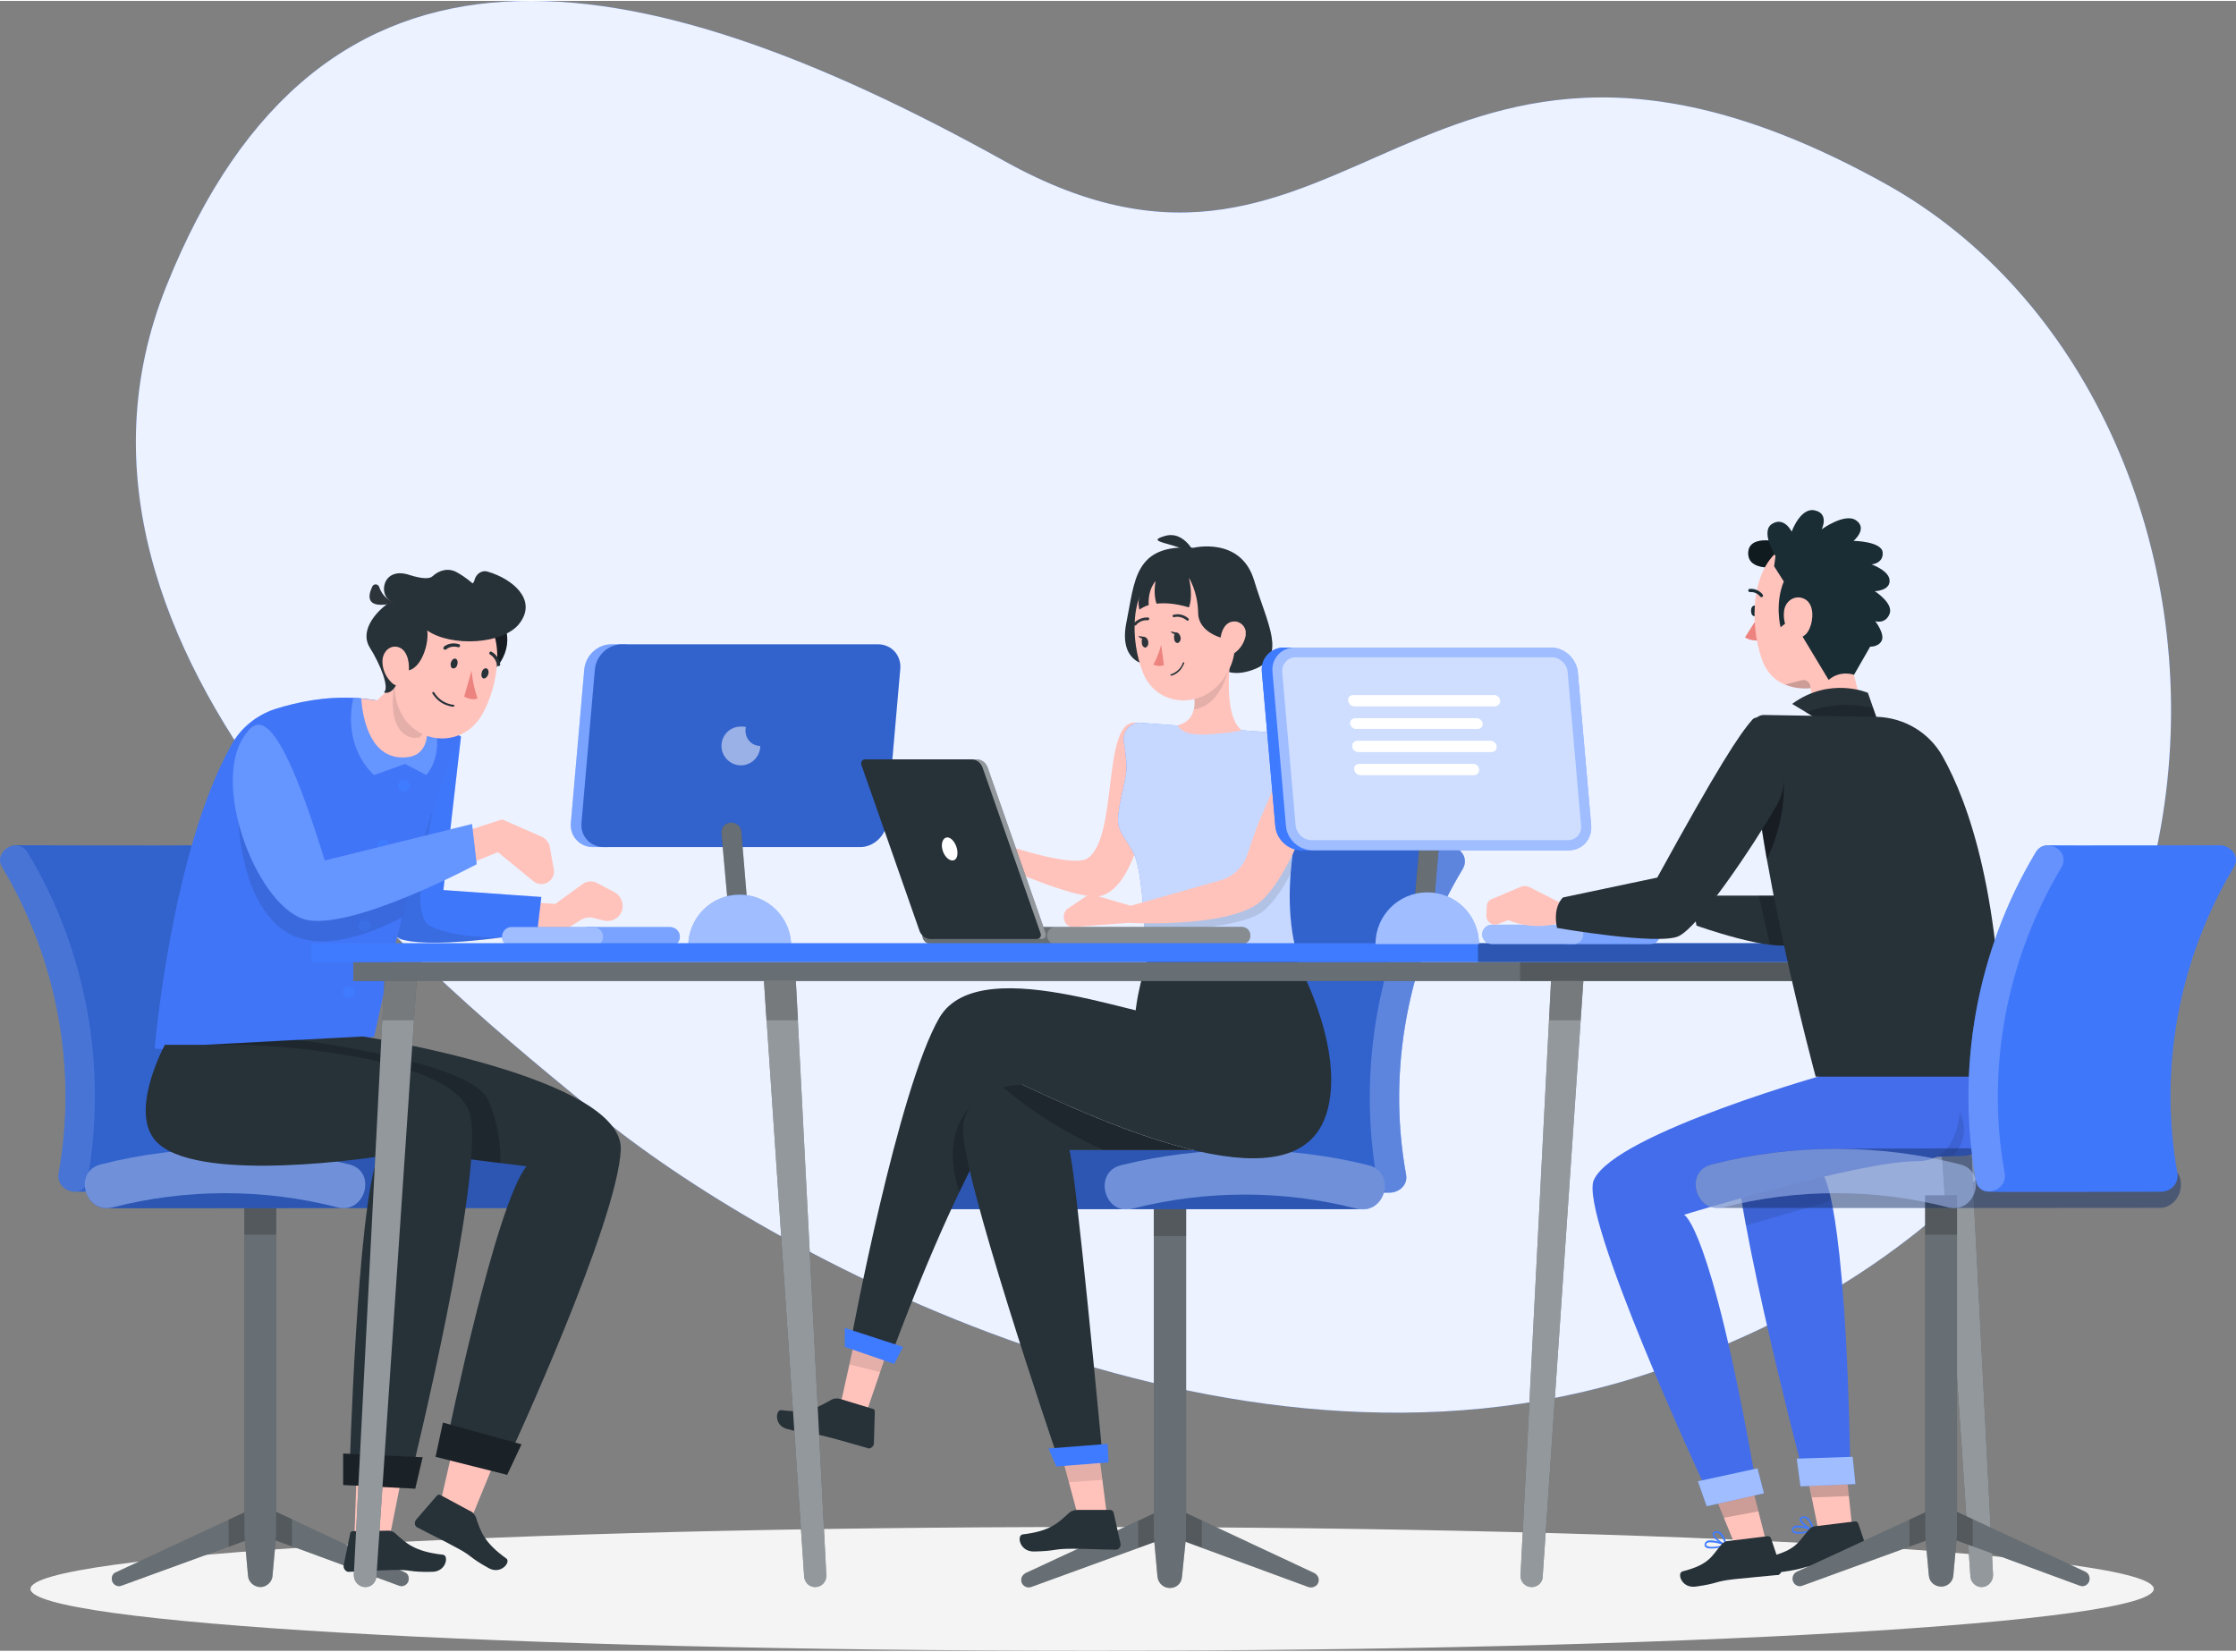
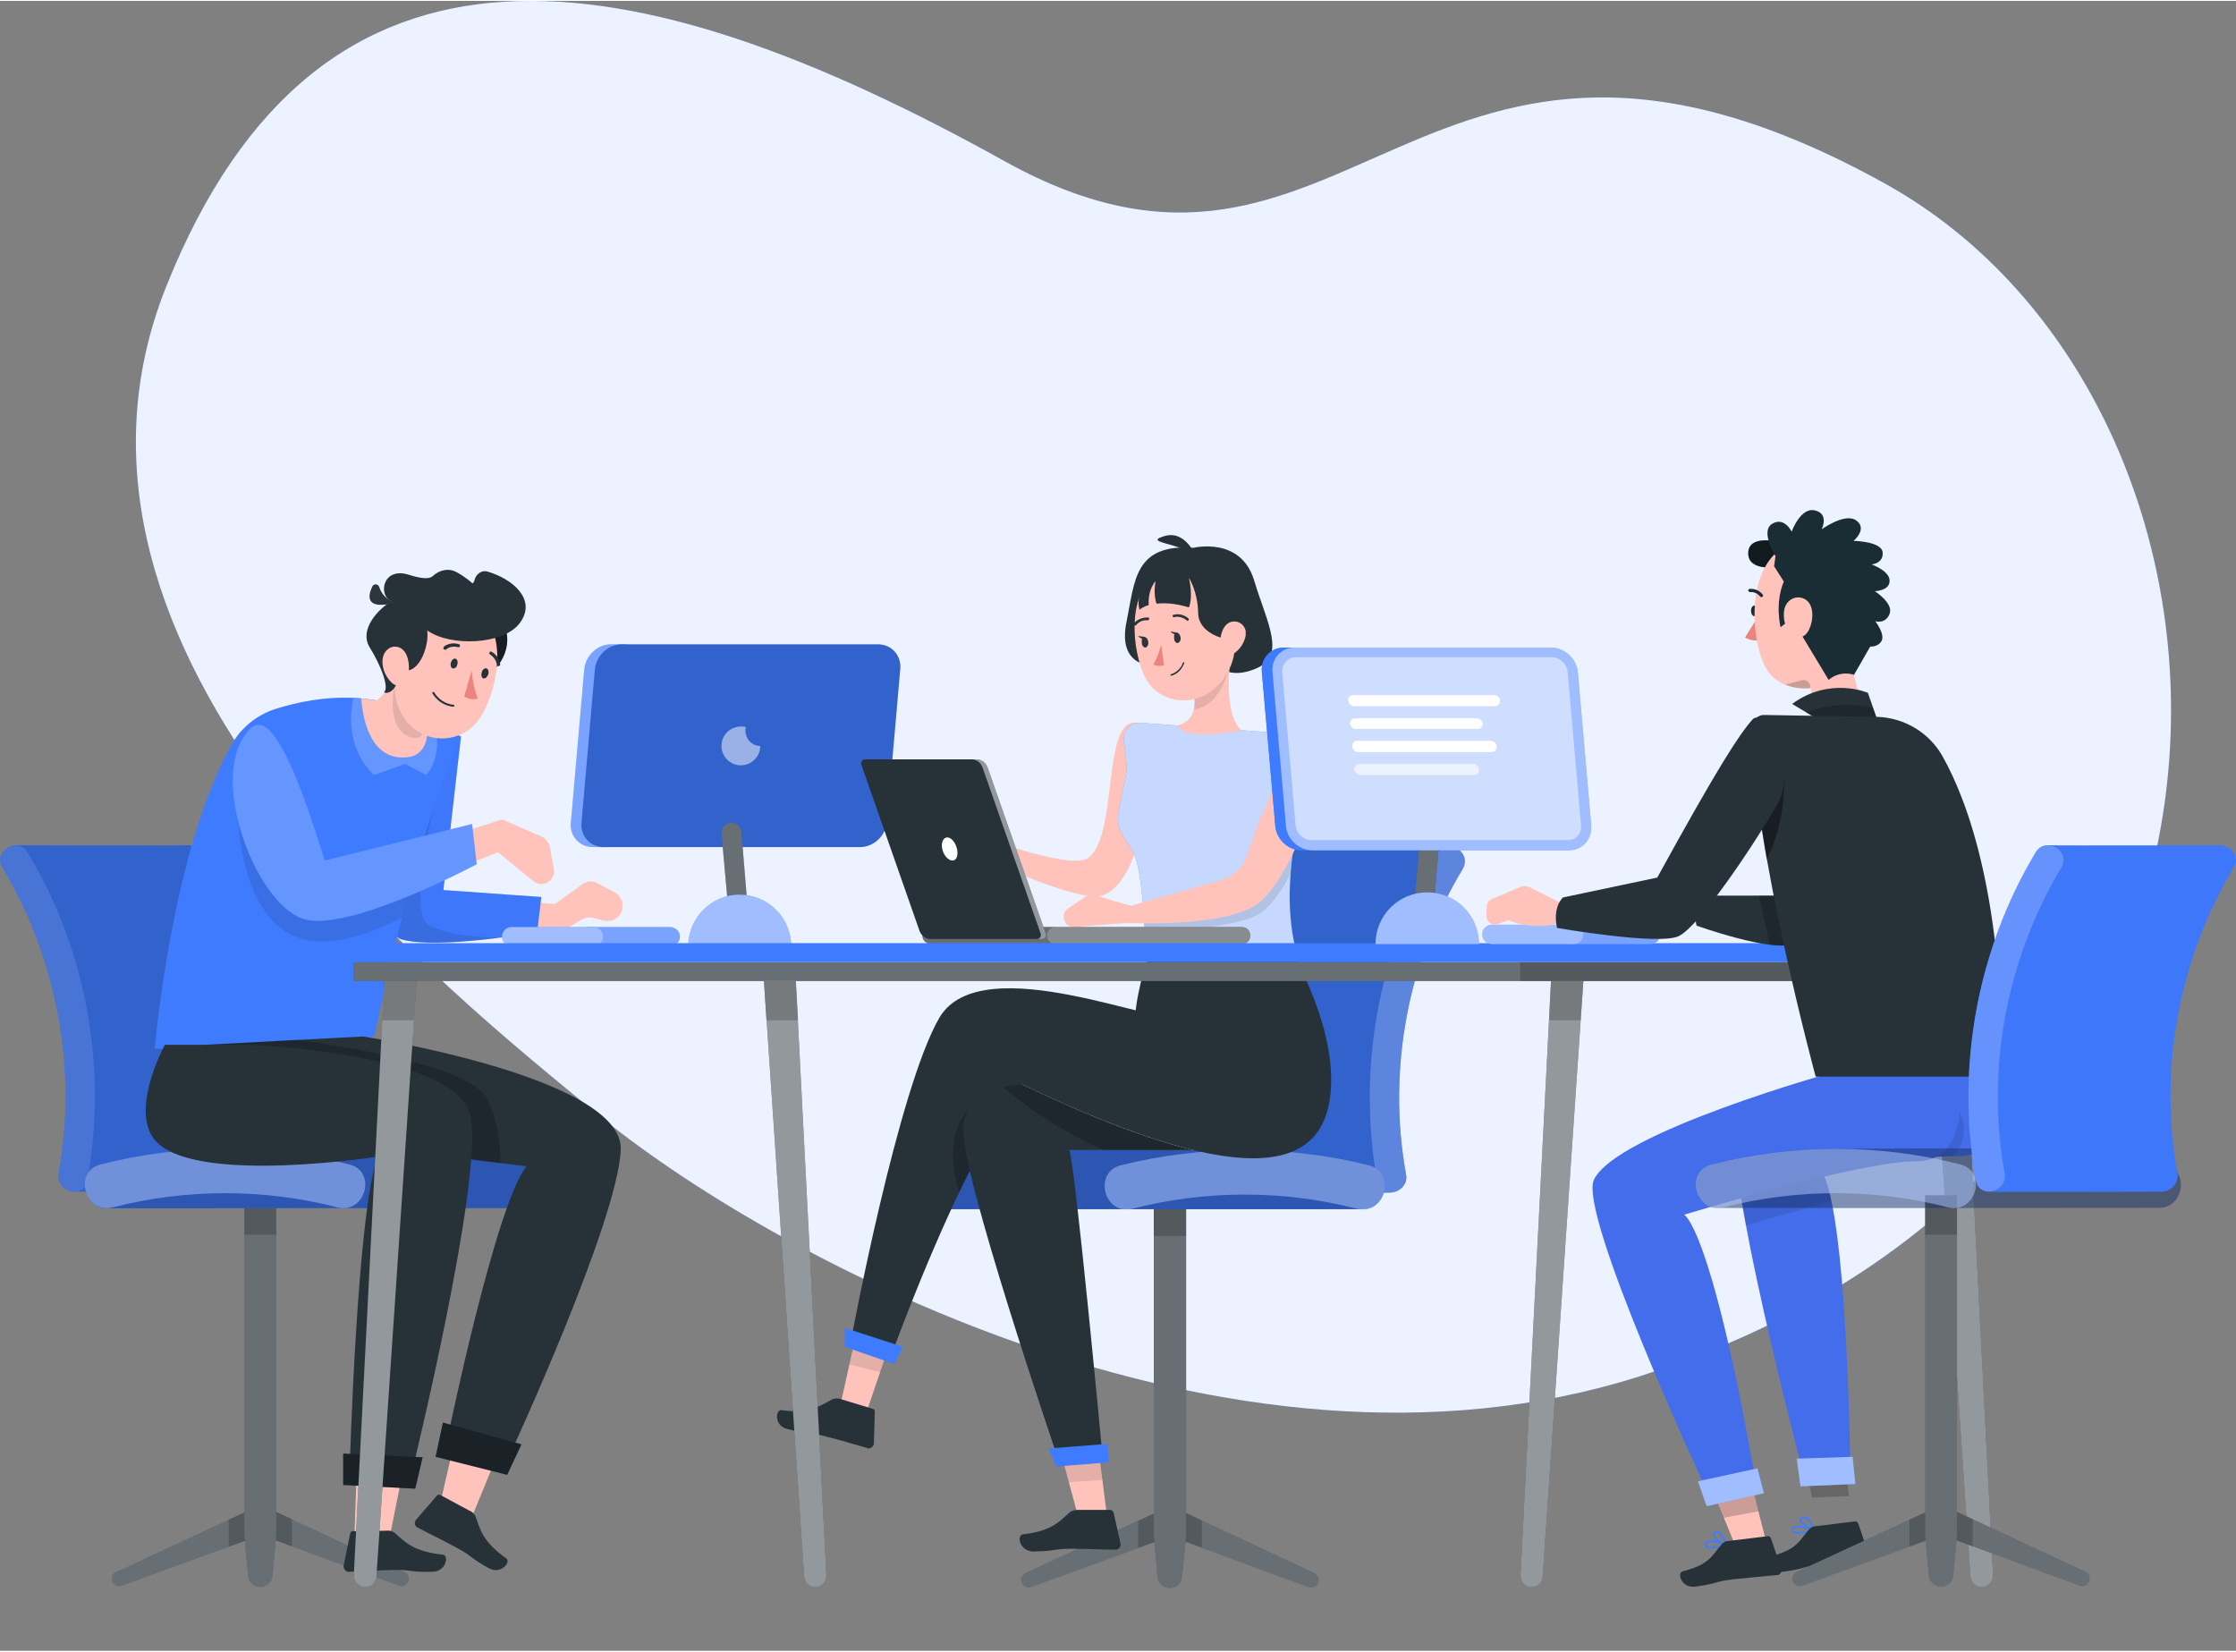
<svg xmlns="http://www.w3.org/2000/svg" xml:space="preserve" width="375px" height="277px" version="1.1" style="shape-rendering:geometricPrecision; text-rendering:geometricPrecision; image-rendering:optimizeQuality; fill-rule:evenodd; clip-rule:evenodd" viewBox="0 0 48.41 35.72">
  <rect x="0" y="0" width="48.41" height="35.72" fill="#808080" stroke="none" />
  <defs>
    <style type="text/css">
   
    .fil23 {fill:#1A2D34;fill-rule:nonzero}
    .fil3 {fill:#263138;fill-rule:nonzero}
    .fil17 {fill:#2D343A;fill-rule:nonzero}
    .fil0 {fill:#3F7BFF;fill-rule:nonzero}
    .fil25 {fill:#446DEB;fill-rule:nonzero}
    .fil24 {fill:#B87964;fill-rule:nonzero}
    .fil16 {fill:#ED837E;fill-rule:nonzero}
    .fil2 {fill:#F4F4F4;fill-rule:nonzero}
    .fil10 {fill:#FFC3BC;fill-rule:nonzero}
    .fil21 {fill:white;fill-rule:nonzero}
    .fil12 {fill:black;fill-rule:nonzero;fill-opacity:0.102}
    .fil6 {fill:#3F7BFF;fill-rule:nonzero;fill-opacity:0.102}
    .fil7 {fill:white;fill-rule:nonzero;fill-opacity:0.102}
    .fil5 {fill:black;fill-rule:nonzero;fill-opacity:0.2}
    .fil19 {fill:#3F7BFF;fill-rule:nonzero;fill-opacity:0.2}
    .fil11 {fill:#446DEB;fill-rule:nonzero;fill-opacity:0.2}
    .fil14 {fill:white;fill-rule:nonzero;fill-opacity:0.2}
    .fil8 {fill:black;fill-rule:nonzero;fill-opacity:0.302}
    .fil9 {fill:#3F7BFF;fill-rule:nonzero;fill-opacity:0.302}
    .fil4 {fill:white;fill-rule:nonzero;fill-opacity:0.302}
    .fil15 {fill:black;fill-rule:nonzero;fill-opacity:0.4}
    .fil13 {fill:#446DEB;fill-rule:nonzero;fill-opacity:0.4}
    .fil18 {fill:white;fill-rule:nonzero;fill-opacity:0.502}
    .fil22 {fill:white;fill-rule:nonzero;fill-opacity:0.6}
    .fil20 {fill:white;fill-rule:nonzero;fill-opacity:0.702}
    .fil1 {fill:white;fill-rule:nonzero;fill-opacity:0.902}
   
  </style>
  </defs>
  <g id="Layer_x0020_1">
    <g id="_2009674371808">
      <g>
        <path class="fil0" d="M12.93 24.1c-3.13,-2.59 -12.54,-9.9 -9.33,-17.92 3.34,-8.35 10.11,-7.18 18.15,-2.71 7.51,4.17 8.91,-5.15 19.07,0.49 8.6,4.78 9.45,21.11 -5.33,25.82 -8.97,2.85 -19.02,-2.76 -22.56,-5.68z" />
        <path class="fil1" d="M12.93 24.1c-3.13,-2.59 -12.54,-9.9 -9.33,-17.92 3.34,-8.35 10.11,-7.18 18.15,-2.71 7.51,4.17 8.91,-5.15 19.07,0.49 8.6,4.78 9.45,21.11 -5.33,25.82 -8.97,2.85 -19.02,-2.76 -22.56,-5.68z" />
      </g>
-       <path class="fil2" d="M46.63 34.38c0,0.74 -10.29,1.34 -22.99,1.34 -12.69,0 -22.98,-0.6 -22.98,-1.34 0,-0.74 10.29,-1.34 22.98,-1.34 12.7,0 22.99,0.6 22.99,1.34z" />
      <g>
        <g>
          <g>
            <g>
              <path class="fil3" d="M8.64 34.31l-2.99 -1.1 -3.02 1.1c-0.1,0.04 -0.21,-0.04 -0.21,-0.15 0,-0.06 0.03,-0.12 0.09,-0.14l3.14 -1.46 3.11 1.46c0.06,0.02 0.09,0.08 0.09,0.14 0,0.11 -0.11,0.19 -0.21,0.15z" />
              <path class="fil4" d="M8.64 34.31l-2.99 -1.1 -3.02 1.1c-0.1,0.04 -0.21,-0.04 -0.21,-0.15 0,-0.06 0.03,-0.12 0.09,-0.14l3.14 -1.46 3.11 1.46c0.06,0.02 0.09,0.08 0.09,0.14 0,0.11 -0.11,0.19 -0.21,0.15z" />
              <polygon class="fil5" points="4.95,33.47 5.65,33.21 6.32,33.46 6.32,32.87 5.65,32.56 4.95,32.88 " />
              <path class="fil3" d="M5.64 34.34c-0.14,0 -0.26,-0.11 -0.27,-0.24l-0.08 -0.89 0 -7.35 0.69 0 0 7.35 -0.08 0.89c-0.01,0.13 -0.13,0.24 -0.26,0.24z" />
              <path class="fil4" d="M5.64 34.34c-0.14,0 -0.26,-0.11 -0.27,-0.24l-0.08 -0.89 0 -7.35 0.69 0 0 7.35 -0.08 0.89c-0.01,0.13 -0.13,0.24 -0.26,0.24z" />
              <polygon class="fil5" points="5.29,26.71 5.98,26.71 5.98,25.86 5.29,25.86 " />
            </g>
            <g>
              <g>
                <path class="fil0" d="M4.07 18.28c0.1,0 0.2,0.05 0.27,0.16 1.27,2.12 1.73,4.67 1.29,7.11 -0.03,0.15 -0.13,0.22 -0.25,0.23 -0.19,0.01 -3.63,0 -3.76,0 -0.19,0 -0.39,-0.16 -0.35,-0.4 0.41,-2.27 -0.04,-4.65 -1.22,-6.62 -0.15,-0.24 0.07,-0.47 0.29,-0.48 0.1,0 3.51,0.01 3.73,0z" />
                <path class="fil5" d="M4.07 18.28c0.1,0 0.2,0.05 0.27,0.16 1.27,2.12 1.73,4.67 1.29,7.11 -0.03,0.15 -0.13,0.22 -0.25,0.23 -0.19,0.01 -3.63,0 -3.76,0 -0.19,0 -0.39,-0.16 -0.35,-0.4 0.41,-2.27 -0.04,-4.65 -1.22,-6.62 -0.15,-0.24 0.07,-0.47 0.29,-0.48 0.1,0 3.51,0.01 3.73,0z" />
              </g>
              <g>
                <g>
                  <path class="fil6" d="M1.27 25.38c0.41,-2.27 -0.04,-4.65 -1.22,-6.62 -0.22,-0.35 0.34,-0.68 0.55,-0.32 1.28,2.12 1.73,4.67 1.29,7.11 -0.07,0.4 -0.69,0.23 -0.62,-0.17z" />
                </g>
                <g>
                  <path class="fil7" d="M1.27 25.38c0.41,-2.27 -0.04,-4.65 -1.22,-6.62 -0.22,-0.35 0.34,-0.68 0.55,-0.32 1.28,2.12 1.73,4.67 1.29,7.11 -0.07,0.4 -0.69,0.23 -0.62,-0.17z" />
                </g>
              </g>
              <g>
                <g>
                  <path class="fil0" d="M12 25.19c-0.79,-0.2 -1.6,-0.31 -2.41,-0.33 -0.84,-0.02 -3.97,-0.01 -4.72,-0.01 -0.9,0 -1.81,0.12 -2.69,0.34 -0.55,0.14 -0.38,0.94 0.12,0.95 0.04,0 9.52,-0.01 9.55,0 0.52,0.02 0.71,-0.81 0.15,-0.95z" />
                  <path class="fil8" d="M12 25.19c-0.79,-0.2 -1.6,-0.31 -2.41,-0.33 -0.84,-0.02 -3.97,-0.01 -4.72,-0.01 -0.9,0 -1.81,0.12 -2.69,0.34 -0.55,0.14 -0.38,0.94 0.12,0.95 0.04,0 9.52,-0.01 9.55,0 0.52,0.02 0.71,-0.81 0.15,-0.95z" />
                </g>
                <g>
                  <path class="fil9" d="M2.44 26.12c1.59,-0.41 3.28,-0.41 4.87,0 0.6,0.15 0.86,-0.78 0.25,-0.93 -1.75,-0.45 -3.62,-0.45 -5.38,0 -0.6,0.15 -0.35,1.08 0.26,0.93z" />
                </g>
                <g>
                  <path class="fil4" d="M2.44 26.12c1.59,-0.41 3.28,-0.41 4.87,0 0.6,0.15 0.86,-0.78 0.25,-0.93 -1.75,-0.45 -3.62,-0.45 -5.38,0 -0.6,0.15 -0.35,1.08 0.26,0.93z" />
                </g>
              </g>
            </g>
          </g>
          <g>
            <g>
              <path class="fil10" d="M11.16 20.15l1.09 -0.05 0.32 -0.2c0.08,-0.05 0.18,-0.07 0.26,-0.05l0.24 0.06c0.12,0.03 0.25,-0.01 0.33,-0.1l0 0c0.14,-0.16 0.09,-0.41 -0.09,-0.51l-0.36 -0.19c-0.11,-0.07 -0.25,-0.06 -0.35,0.02l-0.58 0.42 -0.86 -0.06 0 0.66z" />
              <path class="fil0" d="M9.98 15.93l-0.38 3.32 2.12 0.15 -0.09 0.76c0,0 -2.14,0.38 -2.93,0.16 -0.79,-0.21 0.26,-3.8 0.26,-3.8l1.02 -0.59z" />
              <path class="fil11" d="M9.98 15.93l-0.38 3.32 2.12 0.15 -0.09 0.76c0,0 -2.14,0.38 -2.93,0.16 -0.79,-0.21 0.26,-3.8 0.26,-3.8l1.02 -0.59z" />
              <path class="fil12" d="M9.3 20.02c-0.55,-0.28 0.19,-3.05 0.45,-3.96l-0.79 0.46c0,0 -1.05,3.59 -0.26,3.8 0.48,0.14 1.48,0.05 2.17,-0.04 -0.47,0 -1.16,-0.04 -1.57,-0.26z" />
            </g>
            <g>
              <path class="fil0" d="M8.1 22.42c0,0 -2.18,0.46 -4.75,0.26 0,0 0.36,-4.25 1.66,-6.57 0.2,-0.37 0.55,-0.65 0.95,-0.78 0.93,-0.29 2.43,-0.54 4.02,0.6 0,0 -0.81,1.5 -1.88,6.49z" />
-               <path class="fil13" d="M8.1 22.42c0,0 -2.18,0.46 -4.75,0.26 0,0 0.36,-4.25 1.66,-6.57 0.2,-0.37 0.55,-0.65 0.95,-0.78 0.93,-0.29 2.43,-0.54 4.02,0.6 0,0 -0.81,1.5 -1.88,6.49z" />
            </g>
            <path class="fil0" d="M8.88 16.99c0,0.07 -0.06,0.13 -0.13,0.13 -0.07,0 -0.13,-0.06 -0.13,-0.13 0,-0.07 0.06,-0.13 0.13,-0.13 0.07,0 0.13,0.06 0.13,0.13z" />
            <path class="fil0" d="M8.42 18.29c0,0.07 -0.05,0.13 -0.12,0.13 -0.07,0 -0.13,-0.06 -0.13,-0.13 0,-0.07 0.06,-0.13 0.13,-0.13 0.07,0 0.12,0.06 0.12,0.13z" />
            <path class="fil0" d="M8.02 20.02c0,0.07 -0.06,0.13 -0.13,0.13 -0.07,0 -0.13,-0.06 -0.13,-0.13 0,-0.07 0.06,-0.12 0.13,-0.12 0.07,0 0.13,0.05 0.13,0.12z" />
            <path class="fil0" d="M7.68 21.46c0,0.07 -0.06,0.13 -0.13,0.13 -0.07,0 -0.13,-0.06 -0.13,-0.13 0,-0.07 0.06,-0.12 0.13,-0.12 0.07,0 0.13,0.05 0.13,0.12z" />
            <path class="fil12" d="M9.03 18.63l0 0 -1.61 0.36 -1.27 -0.34 -0.5 -1.43 -0.1 -0.81 -0.36 0c0,0 -0.34,2.56 0.82,3.61 0.73,0.66 1.91,0.23 2.7,-0.18 0.11,-0.45 0.22,-0.85 0.32,-1.21z" />
            <polygon class="fil10" points="10.08,30.14 9.52,32.58 10.21,32.84 11.21,30.4 " />
            <path class="fil3" d="M10.17 32.69l-0.63 -0.34c-0.03,-0.02 -0.06,-0.01 -0.08,0.01l-0.45 0.52c-0.04,0.05 -0.04,0.12 0.01,0.16 0.01,0.01 0.01,0.01 0.02,0.01 0.26,0.14 0.5,0.25 0.83,0.43 0.38,0.2 0.26,0.2 0.71,0.45 0.27,0.15 0.49,-0.14 0.38,-0.21 -0.49,-0.35 -0.56,-0.6 -0.66,-0.9 -0.03,-0.06 -0.07,-0.11 -0.13,-0.13z" />
            <path class="fil3" d="M4.46 22.6l3.4 -0.18c0,0 5.66,0.88 5.58,2.46 -0.08,1.58 -2.39,6.57 -2.39,6.57l-1.35 -0.38c0,0 1.03,-5.01 1.7,-5.84 0,0 -4.22,-0.5 -5.28,-0.78 -0.58,-0.15 -1.98,0.11 -1.66,-1.85z" />
            <path class="fil5" d="M10.83 25.16c0.01,-0.32 -0.02,-0.81 -0.26,-1.36 -0.32,-0.71 -2.91,-1.14 -4.14,-1.31l-1.97 0.11c-0.32,1.96 1.08,1.7 1.66,1.85 0.81,0.22 3.52,0.57 4.71,0.71z" />
            <polygon class="fil10" points="7.76,30.81 7.67,33.31 8.42,33.34 8.92,30.85 " />
            <path class="fil3" d="M8.37 33.12l-0.73 0.01c-0.03,0 -0.06,0.02 -0.06,0.06l-0.14 0.68c-0.01,0.06 0.03,0.12 0.09,0.14 0,0 0.01,0 0.02,0 0.3,-0.01 0.57,-0.03 0.95,-0.04 0.44,-0.01 0.33,0.05 0.85,0.04 0.32,0 0.37,-0.36 0.24,-0.37 -0.62,-0.07 -0.8,-0.25 -1.04,-0.47 -0.05,-0.04 -0.11,-0.06 -0.18,-0.05z" />
            <path class="fil3" d="M5.37 22.6c0,0 4.56,0.16 4.82,1.56 0.27,1.39 -1.26,7.64 -1.26,7.64l-1.36 0c0,0 0.16,-5.6 0.61,-6.78 0,0 -3.75,0.59 -4.74,-0.27 -0.71,-0.61 0.13,-2.15 0.13,-2.15l1.8 0z" />
            <polygon class="fil3" points="9.59,30.78 11.29,31.25 10.98,31.91 9.43,31.52 " />
            <polygon class="fil8" points="9.59,30.78 11.29,31.25 10.98,31.91 9.43,31.52 " />
            <path class="fil10" d="M9.51 18.16l1.36 -0.44 0.87 0.38c0.08,0.04 0.14,0.12 0.16,0.2l0.09 0.5c0.03,0.17 -0.1,0.32 -0.27,0.32l0 0c-0.06,0 -0.12,-0.02 -0.17,-0.06l-0.77 -0.63 -1.19 0.48 -0.08 -0.75z" />
            <g>
              <polygon class="fil3" points="7.43,31.45 9.15,31.53 8.99,32.21 7.43,32.13 " />
              <polygon class="fil8" points="7.43,31.45 9.15,31.53 8.99,32.21 7.43,32.13 " />
            </g>
            <g>
              <path class="fil0" d="M5.28 15.93c0.26,-0.4 0.68,-0.81 1.75,2.68l3.19 -0.79 0.1 0.87c0,0 -2.61,1.4 -3.66,1.21 -1.04,-0.2 -2.11,-2.88 -1.38,-3.97z" />
              <path class="fil14" d="M5.28 15.93c0.26,-0.4 0.68,-0.81 1.75,2.68l3.19 -0.79 0.1 0.87c0,0 -2.61,1.4 -3.66,1.21 -1.04,-0.2 -2.11,-2.88 -1.38,-3.97z" />
            </g>
            <path class="fil10" d="M8.62 14.71l-0.6 0.57c0,0 0.23,0.74 0.84,0.74 0.6,0 0.23,-0.93 0.23,-0.93l-0.47 -0.38z" />
            <path class="fil10" d="M8.94 16.44l0.3 -0.15 0.12 -0.19 -0.05 -0.58c-0.55,-0.27 -1.07,-0.39 -1.56,-0.42l-0.02 0.27 0.33 0.95 0.38 0.12 0.5 0z" />
            <path class="fil12" d="M9.09 15.09l-0.47 -0.38 -0.08 0.08c-0.05,0.28 -0.1,0.85 0.21,1.08 0.12,0.09 0.24,0.1 0.34,0.07 0.25,-0.22 0,-0.85 0,-0.85z" />
            <path class="fil0" d="M8.77 16.52l0.46 0.24c0.32,-0.38 0.24,-0.91 0.17,-1.19 -0.06,-0.03 -0.11,-0.06 -0.17,-0.08 0.07,0.42 0.02,0.88 -0.48,0.89 -0.79,0.03 -0.91,-0.98 -0.93,-1.28 -0.05,0 -0.11,-0.01 -0.17,-0.01 -0.24,1.11 0.45,1.67 0.45,1.67l0.67 -0.24z" />
            <path class="fil14" d="M8.77 16.52l0.46 0.24c0.32,-0.38 0.24,-0.91 0.17,-1.19 -0.06,-0.03 -0.11,-0.06 -0.17,-0.08 0.07,0.42 0.02,0.88 -0.48,0.89 -0.79,0.03 -0.91,-0.98 -0.93,-1.28 -0.05,0 -0.11,-0.01 -0.17,-0.01 -0.24,1.11 0.45,1.67 0.45,1.67l0.67 -0.24z" />
            <path class="fil3" d="M10.72 13.31c0.43,0.28 0.3,0.98 -0.15,1.27 -0.13,-0.81 0.15,-1.27 0.15,-1.27z" />
            <path class="fil15" d="M10.72 13.31c0.43,0.28 0.3,0.98 -0.15,1.27 -0.13,-0.81 0.15,-1.27 0.15,-1.27z" />
            <path class="fil10" d="M8.73 13.77c-0.16,0.74 -0.3,1.17 -0.04,1.66 0.25,0.48 0.84,0.68 1.33,0.43 0.18,-0.09 0.32,-0.24 0.42,-0.41 0.34,-0.61 0.55,-1.72 -0.07,-2.24 -0.42,-0.36 -1.05,-0.32 -1.41,0.1 -0.12,0.13 -0.2,0.29 -0.23,0.46z" />
            <path class="fil3" d="M8.65 14.46c0.4,0.21 0.65,-0.49 0.6,-0.83 0.51,0.36 1.67,0.31 2.01,-0.17 0.37,-0.51 -0.18,-0.95 -0.69,-1.1 -0.14,-0.05 -0.27,0.05 -0.3,0.19 -0.01,0.03 -0.02,0.05 -0.04,0.06 0,0 -0.14,-0.13 -0.34,-0.24 -0.18,-0.1 -0.38,-0.05 -0.53,0.09 -0.06,0.05 -0.2,0.06 -0.49,-0.03 -0.59,-0.2 -0.69,0.44 -0.4,0.57 -0.27,0.16 -0.7,0.6 -0.47,0.99 0.24,0.38 0.44,0.89 0.31,0.98 0.12,0.05 0.33,-0.08 0.34,-0.51z" />
            <path class="fil10" d="M8.28 14.3c0,0.17 0.07,0.33 0.19,0.45 0.15,0.16 0.33,0.04 0.37,-0.17 0.04,-0.19 0,-0.5 -0.19,-0.58 -0.2,-0.08 -0.37,0.09 -0.37,0.3z" />
            <path class="fil3" d="M9.76 14.33c-0.01,0.05 0,0.11 0.04,0.12 0.04,0.01 0.09,-0.02 0.1,-0.08 0.02,-0.06 0,-0.12 -0.04,-0.13 -0.04,-0.01 -0.08,0.03 -0.1,0.09z" />
            <path class="fil3" d="M10.43 14.54c-0.02,0.06 0,0.12 0.04,0.13 0.04,0 0.08,-0.03 0.1,-0.09 0.02,-0.06 0,-0.12 -0.04,-0.13 -0.04,-0.01 -0.09,0.03 -0.1,0.09z" />
            <path class="fil16" d="M10.21 14.5c0.02,0.21 0.06,0.41 0.13,0.6 -0.13,0.06 -0.29,-0.04 -0.29,-0.04l0.16 -0.56z" />
            <path class="fil3" d="M9.62 14.04c0,0 -0.01,0 -0.01,0 -0.02,-0.02 -0.01,-0.04 0,-0.05 0,-0.01 0,-0.01 0,-0.01 0.09,-0.07 0.22,-0.09 0.33,-0.05 0.02,0 0.02,0.02 0.02,0.04 0,0 0,0 0,0 -0.01,0.02 -0.03,0.03 -0.05,0.02 0,0 0,0 0,0 -0.09,-0.02 -0.18,-0.01 -0.25,0.05 -0.01,0.01 -0.03,0.01 -0.04,0z" />
            <path class="fil3" d="M10.78 14.4c-0.01,0 -0.02,-0.01 -0.02,-0.03 -0.02,-0.09 -0.07,-0.17 -0.15,-0.22 -0.02,-0.01 -0.02,-0.03 -0.01,-0.05 0.01,-0.01 0.02,-0.02 0.04,-0.01 0.1,0.05 0.17,0.16 0.19,0.27 0,0.02 -0.01,0.04 -0.03,0.04 0,0 0,0 0,0 -0.01,0 -0.02,0 -0.02,0z" />
            <path class="fil3" d="M9.71 15.26c0.03,0.01 0.07,0.02 0.1,0.02 0.01,0 0.02,0 0.03,-0.02 0,0 0,0 0,0 0,-0.01 -0.01,-0.02 -0.02,-0.02 -0.18,-0.02 -0.33,-0.12 -0.42,-0.27 -0.01,-0.01 -0.02,-0.01 -0.03,-0.01 -0.01,0.01 -0.01,0.02 -0.01,0.03 0.08,0.13 0.2,0.23 0.35,0.27z" />
          </g>
        </g>
        <path class="fil17" d="M8.56 13.03c0,0 -0.25,-0.05 -0.35,-0.34 -0.02,-0.07 -0.12,-0.08 -0.15,-0.01 -0.1,0.21 -0.15,0.51 0.5,0.35z" />
      </g>
      <g>
        <g>
          <g>
            <path class="fil0" d="M13.57 13.93l-0.34 0c-0.29,0 -0.55,0.24 -0.58,0.54l-0.29 3.32c-0.03,0.29 0.19,0.53 0.48,0.53l0.34 0 0.39 -4.39z" />
            <path class="fil4" d="M13.57 13.93l-0.34 0c-0.29,0 -0.55,0.24 -0.58,0.54l-0.29 3.32c-0.03,0.29 0.19,0.53 0.48,0.53l0.34 0 0.39 -4.39z" />
            <g>
              <path class="fil0" d="M18.62 18.32l-5.55 0c-0.29,0 -0.51,-0.24 -0.48,-0.53l0.29 -3.32c0.03,-0.3 0.29,-0.54 0.58,-0.54l5.55 0c0.29,0 0.51,0.24 0.48,0.54l-0.29 3.32c-0.03,0.29 -0.29,0.53 -0.58,0.53z" />
              <path class="fil5" d="M18.62 18.32l-5.55 0c-0.29,0 -0.51,-0.24 -0.48,-0.53l0.29 -3.32c0.03,-0.3 0.29,-0.54 0.58,-0.54l5.55 0c0.29,0 0.51,0.24 0.48,0.54l-0.29 3.32c-0.03,0.29 -0.29,0.53 -0.58,0.53z" />
              <path class="fil18" d="M16.14 15.8c0,-0.02 0,-0.05 0.01,-0.08 -0.04,-0.01 -0.07,-0.01 -0.11,-0.01 -0.23,0 -0.42,0.18 -0.42,0.42 0,0.23 0.19,0.42 0.42,0.42 0.23,0 0.42,-0.19 0.42,-0.42 -0.18,0 -0.32,-0.15 -0.32,-0.33z" />
            </g>
          </g>
          <path class="fil3" d="M15.79 19.91l0.42 0 -0.16 -1.93c-0.01,-0.11 -0.11,-0.19 -0.22,-0.19 -0.12,0 -0.22,0.1 -0.21,0.23l0.17 1.89z" />
          <path class="fil4" d="M15.79 19.91l0.42 0 -0.16 -1.93c-0.01,-0.11 -0.11,-0.19 -0.22,-0.19 -0.12,0 -0.22,0.1 -0.21,0.23l0.17 1.89z" />
          <g>
            <path class="fil0" d="M17.13 20.47c0,-0.62 -0.5,-1.12 -1.12,-1.12 -0.61,0 -1.11,0.5 -1.11,1.12l2.23 0z" />
            <path class="fil18" d="M17.13 20.47c0,-0.62 -0.5,-1.12 -1.12,-1.12 -0.61,0 -1.11,0.5 -1.11,1.12l2.23 0z" />
          </g>
        </g>
        <g>
          <path class="fil0" d="M14.5 20.47l-1.76 0c-0.12,0 -0.22,-0.09 -0.22,-0.21 0,-0.12 0.1,-0.21 0.22,-0.21l1.76 0c0.12,0 0.22,0.09 0.22,0.21 0,0.12 -0.1,0.21 -0.22,0.21z" />
          <path class="fil4" d="M14.5 20.47l-1.76 0c-0.12,0 -0.22,-0.09 -0.22,-0.21 0,-0.12 0.1,-0.21 0.22,-0.21l1.76 0c0.12,0 0.22,0.09 0.22,0.21 0,0.12 -0.1,0.21 -0.22,0.21z" />
          <g>
            <path class="fil0" d="M12.85 20.47l-1.77 0c-0.12,0 -0.21,-0.09 -0.21,-0.21 0,-0.12 0.09,-0.21 0.21,-0.21l1.77 0c0.11,0 0.21,0.09 0.21,0.21 0,0.12 -0.1,0.21 -0.21,0.21z" />
            <path class="fil18" d="M12.85 20.47l-1.77 0c-0.12,0 -0.21,-0.09 -0.21,-0.21 0,-0.12 0.09,-0.21 0.21,-0.21l1.77 0c0.11,0 0.21,0.09 0.21,0.21 0,0.12 -0.1,0.21 -0.21,0.21z" />
          </g>
        </g>
      </g>
      <g>
        <g>
          <g>
            <path class="fil0" d="M27.64 18.31c-0.1,0 -0.2,0.04 -0.26,0.15 -1.28,2.13 -1.73,4.68 -1.29,7.11 0.02,0.15 0.13,0.23 0.24,0.23 0.2,0.02 3.64,0 3.76,0 0.19,0 0.4,-0.16 0.35,-0.4 -0.41,-2.26 0.04,-4.64 1.23,-6.61 0.14,-0.25 -0.07,-0.48 -0.29,-0.48 -0.1,0 -3.52,0 -3.74,0z" />
            <path class="fil5" d="M27.64 18.31c-0.1,0 -0.2,0.04 -0.26,0.15 -1.28,2.13 -1.73,4.68 -1.29,7.11 0.02,0.15 0.13,0.23 0.24,0.23 0.2,0.02 3.64,0 3.76,0 0.19,0 0.4,-0.16 0.35,-0.4 -0.41,-2.26 0.04,-4.64 1.23,-6.61 0.14,-0.25 -0.07,-0.48 -0.29,-0.48 -0.1,0 -3.52,0 -3.74,0z" />
          </g>
          <g>
            <g>
              <path class="fil19" d="M30.44 25.4c-0.41,-2.26 0.04,-4.64 1.23,-6.61 0.21,-0.36 -0.35,-0.68 -0.56,-0.33 -1.28,2.13 -1.73,4.68 -1.29,7.11 0.07,0.41 0.69,0.24 0.62,-0.17z" />
            </g>
            <g>
              <path class="fil14" d="M30.44 25.4c-0.41,-2.26 0.04,-4.64 1.23,-6.61 0.21,-0.36 -0.35,-0.68 -0.56,-0.33 -1.28,2.13 -1.73,4.68 -1.29,7.11 0.07,0.41 0.69,0.24 0.62,-0.17z" />
            </g>
          </g>
          <g>
            <path class="fil3" d="M28.33 34.34l-2.99 -1.1 -3.02 1.1c-0.1,0.03 -0.21,-0.04 -0.21,-0.15 0,-0.07 0.04,-0.12 0.09,-0.15l3.14 -1.46 3.12 1.46c0.05,0.03 0.09,0.08 0.09,0.15 0,0.11 -0.11,0.18 -0.22,0.15z" />
            <path class="fil4" d="M28.33 34.34l-2.99 -1.1 -3.02 1.1c-0.1,0.03 -0.21,-0.04 -0.21,-0.15 0,-0.07 0.04,-0.12 0.09,-0.15l3.14 -1.46 3.12 1.46c0.05,0.03 0.09,0.08 0.09,0.15 0,0.11 -0.11,0.18 -0.22,0.15z" />
            <polygon class="fil5" points="24.64,33.49 25.34,33.24 26.02,33.48 26.02,32.9 25.34,32.58 24.64,32.91 " />
            <path class="fil3" d="M25.33 34.36c-0.14,0 -0.25,-0.1 -0.27,-0.24l-0.08 -0.88 0 -7.36 0.7 0 0 7.36 -0.09 0.88c-0.01,0.14 -0.12,0.24 -0.26,0.24z" />
            <path class="fil4" d="M25.33 34.36c-0.14,0 -0.25,-0.1 -0.27,-0.24l-0.08 -0.88 0 -7.36 0.7 0 0 7.36 -0.09 0.88c-0.01,0.14 -0.12,0.24 -0.26,0.24z" />
            <polygon class="fil5" points="24.98,26.74 25.68,26.74 25.68,25.88 24.98,25.88 " />
          </g>
          <g>
            <g>
              <path class="fil0" d="M19.82 25.21c0.79,-0.2 1.6,-0.31 2.41,-0.33 0.84,-0.02 3.97,0 4.72,0 0.9,0 1.81,0.11 2.69,0.33 0.55,0.15 0.38,0.94 -0.12,0.95 -0.04,0 -9.52,0 -9.55,0 -0.52,0.03 -0.71,-0.8 -0.15,-0.95z" />
              <path class="fil8" d="M19.82 25.21c0.79,-0.2 1.6,-0.31 2.41,-0.33 0.84,-0.02 3.97,0 4.72,0 0.9,0 1.81,0.11 2.69,0.33 0.55,0.15 0.38,0.94 -0.12,0.95 -0.04,0 -9.52,0 -9.55,0 -0.52,0.03 -0.71,-0.8 -0.15,-0.95z" />
            </g>
            <g>
              <path class="fil9" d="M29.38 26.15c-1.59,-0.41 -3.27,-0.41 -4.87,0 -0.6,0.15 -0.85,-0.78 -0.25,-0.94 1.76,-0.44 3.62,-0.44 5.38,0 0.6,0.16 0.35,1.09 -0.26,0.94z" />
            </g>
            <g>
              <path class="fil4" d="M29.38 26.15c-1.59,-0.41 -3.27,-0.41 -4.87,0 -0.6,0.15 -0.85,-0.78 -0.25,-0.94 1.76,-0.44 3.62,-0.44 5.38,0 0.6,0.16 0.35,1.09 -0.26,0.94z" />
            </g>
          </g>
        </g>
        <g>
          <path class="fil3" d="M24.79 14.36c0,0 -0.58,-0.06 -0.4,-0.92 0.18,-0.87 0.16,-1.69 1.45,-1.6 0,0 1.02,-0.25 1.31,0.7 0.29,0.96 0.71,1.64 0.03,1.92 -0.85,0.35 -1.07,-0.43 -1.07,-0.43l-1.25 0.12 -0.07 0.21z" />
          <path class="fil10" d="M24.6 15.63c-0.75,-0.11 -0.38,2.47 -1.05,2.93 -0.36,0.25 -2.21,-0.43 -2.21,-0.43l-0.26 -0.83c-0.01,-0.04 -0.04,-0.08 -0.08,-0.09l-0.39 -0.16c-0.11,-0.04 -0.22,0.06 -0.19,0.18l0.14 0.61c0,0.03 0.01,0.05 0.03,0.07l0.54 0.57c0,0 2.19,1.06 2.73,0.89 0.62,-0.21 0.85,-1.34 1.01,-2.01 0.11,-0.51 0.29,-1.65 -0.27,-1.73z" />
          <polygon class="fil10" points="23.74,31.02 23.96,32.75 23.33,32.77 22.88,31.1 " />
          <g>
            <path class="fil3" d="M23.33 32.67l0.71 0c0.04,0 0.06,0.03 0.07,0.06l0.15 0.67c0.01,0.06 -0.03,0.12 -0.09,0.13 0,0 -0.01,0 -0.02,0 -0.3,0 -0.56,-0.02 -0.93,-0.02 -0.44,0 -0.33,0.05 -0.84,0.06 -0.31,0 -0.37,-0.35 -0.24,-0.37 0.6,-0.07 0.77,-0.25 1.01,-0.47 0.05,-0.04 0.11,-0.06 0.18,-0.06z" />
          </g>
          <polygon class="fil12" points="23.14,32.07 22.88,31.1 23.74,31.02 23.87,32.02 " />
          <path class="fil3" d="M25.91 20.62l-1.02 0c0,0 -0.27,0.7 -0.32,1.42 -0.05,0.72 1.34,0.19 1.34,0.19l0.12 -0.99 -0.12 -0.62z" />
          <polygon class="fil10" points="19.42,28.62 18.75,30.58 18.19,30.42 18.65,28.35 " />
          <g>
            <path class="fil3" d="M18.2 30.27l0.69 0.21c0.03,0 0.05,0.03 0.05,0.06l-0.02 0.69c0,0.06 -0.06,0.11 -0.12,0.11 0,0 -0.01,0 -0.02,-0.01 -0.29,-0.08 -0.54,-0.16 -0.9,-0.25 -0.42,-0.11 -0.33,-0.03 -0.83,-0.16 -0.3,-0.07 -0.26,-0.43 -0.13,-0.41 0.6,0.08 0.81,-0.08 1.09,-0.23 0.06,-0.03 0.13,-0.03 0.19,-0.01z" />
          </g>
          <polygon class="fil12" points="19.06,29.69 18.39,29.52 18.65,28.35 19.42,28.62 " />
          <path class="fil3" d="M27.94 20.53c0,0 1.04,1.73 0.86,3.18 -0.18,1.45 -1.52,2.21 -6.67,-0.25 0,0 -1.05,1.09 -2.8,5.77l-0.9 -0.26c0,0 1.01,-5.42 1.91,-6.96 0.92,-1.55 4.92,0.27 5.22,-0.03 0.27,-0.27 0.04,-1.34 0.04,-1.34l2.34 -0.11z" />
          <polygon class="fil0" points="19.55,29.14 19.36,29.51 18.29,29.14 18.29,28.73 " />
          <path class="fil0" d="M28.36 15.9l-3.65 -0.27c-0.22,-0.02 -0.4,0.16 -0.38,0.39 0,0 0.07,0.45 0.06,0.61 -0.03,0.38 -0.24,0.96 -0.17,1.23 0.05,0.21 0.28,0.45 0.36,0.68 0.19,0.52 0.23,2.19 0.23,2.19 1.18,0.19 3.27,-0.09 3.27,-0.09 -0.47,-1.7 0.24,-3.68 0.45,-4.5 0.03,-0.12 -0.05,-0.23 -0.17,-0.24z" />
          <path class="fil20" d="M28.36 15.9l-3.65 -0.27c-0.22,-0.02 -0.4,0.16 -0.38,0.39 0,0 0.07,0.45 0.06,0.61 -0.03,0.38 -0.24,0.96 -0.17,1.23 0.05,0.21 0.28,0.45 0.36,0.68 0.19,0.52 0.23,2.19 0.23,2.19 1.18,0.19 3.27,-0.09 3.27,-0.09 -0.47,-1.7 0.24,-3.68 0.45,-4.5 0.03,-0.12 -0.05,-0.23 -0.17,-0.24z" />
          <path class="fil12" d="M27.81 17.9l-1.26 1.29 -1.79 0.36 -0.01 0.01c0.01,0.19 0.02,0.39 0.03,0.57 0.5,0 2.12,-0.04 2.59,-0.44 0.23,-0.21 0.43,-0.51 0.57,-0.79 0.02,-0.3 0.06,-0.59 0.11,-0.87l-0.24 -0.13z" />
          <path class="fil5" d="M21.55 23.94l-0.29 -0.21c0,0 -0.99,0.53 -0.49,2.06 0,0 0,0 0,0 0.35,-0.75 0.65,-1.27 0.87,-1.63l-0.09 -0.22z" />
          <path class="fil3" d="M25.84 24.88c-0.93,-0.22 -2.14,-0.67 -3.71,-1.42 0,0 -1.2,0.01 -1.28,0.91 -0.09,0.9 2.03,7.11 2.03,7.11l0.98 -0.08c0,0 -0.58,-6.2 -0.71,-6.52l2.69 0z" />
          <path class="fil5" d="M22.13 23.46c0,0 -0.18,0 -0.41,0.06 0.22,0.19 1,0.84 2.18,1.36l1.94 0c-0.93,-0.22 -2.14,-0.67 -3.71,-1.42z" />
          <polygon class="fil0" points="23.98,31.24 24,31.64 22.87,31.73 22.7,31.34 " />
          <path class="fil10" d="M26.64 14.2l-0.8 0.78c0.13,0.64 -0.34,0.7 -0.34,0.7 0,0 0.04,0.23 0.62,0.2 0.57,-0.03 0.76,-0.09 0.76,-0.09 -0.34,-0.28 -0.29,-1.12 -0.24,-1.59z" />
          <path class="fil12" d="M25.85 15.34c0.02,-0.09 0.02,-0.21 -0.01,-0.36l0.71 -0.7 0.07 0.09c0,0 -0.14,0.88 -0.77,0.97z" />
          <path class="fil10" d="M26.7 13.17c0.06,0.76 0.1,1.08 -0.23,1.53 -0.49,0.66 -1.45,0.57 -1.73,-0.17 -0.26,-0.66 -0.31,-1.8 0.39,-2.2 0.5,-0.29 1.14,-0.13 1.43,0.37 0.08,0.14 0.13,0.3 0.14,0.47z" />
          <path class="fil16" d="M25.14 13.94c-0.04,0.15 -0.09,0.29 -0.17,0.43 0.07,0.03 0.16,0.04 0.23,0.01l-0.06 -0.44z" />
          <path class="fil17" d="M25.72 13.42c0,0 0.01,-0.01 0.01,-0.01 0.01,-0.01 0.01,-0.03 0,-0.04 0,0 0,0 0,0 -0.09,-0.08 -0.21,-0.11 -0.32,-0.08 -0.02,0 -0.03,0.02 -0.02,0.03 0,0.02 0.02,0.03 0.04,0.02 0.09,-0.02 0.19,0.01 0.26,0.07 0.01,0.01 0.02,0.01 0.03,0.01z" />
          <path class="fil17" d="M24.59 13.52c0,0 0.01,0 0.01,-0.01 0.06,-0.07 0.15,-0.11 0.25,-0.1 0.01,0 0.03,-0.01 0.03,-0.03 0,0 0,0 0,0 0.01,-0.01 -0.01,-0.03 -0.02,-0.03 -0.12,-0.01 -0.23,0.04 -0.31,0.12 -0.01,0.02 -0.01,0.04 0,0.05 0.01,0 0.02,0.01 0.04,0z" />
          <g>
            <path class="fil17" d="M25.56 13.78c0.01,0.06 -0.02,0.11 -0.06,0.12 -0.04,0.01 -0.08,-0.04 -0.08,-0.1 -0.01,-0.06 0.01,-0.12 0.05,-0.12 0.04,-0.01 0.08,0.04 0.09,0.1z" />
            <path class="fil17" d="M24.86 13.87c0.01,0.07 -0.02,0.12 -0.06,0.13 -0.04,0 -0.08,-0.04 -0.08,-0.11 -0.01,-0.06 0.01,-0.11 0.05,-0.12 0.04,0 0.08,0.04 0.09,0.1z" />
            <path class="fil17" d="M24.79 13.77l-0.15 -0.02c0,0 0.09,0.11 0.15,0.02z" />
            <path class="fil17" d="M25.49 13.68l-0.15 -0.03c0,0 0.09,0.11 0.15,0.03z" />
          </g>
          <path class="fil3" d="M25.61 14.4c0.01,-0.02 0.02,-0.04 0.03,-0.06 0,-0.01 0,-0.02 -0.01,-0.02 0,0 0,0 0,0 0,-0.01 -0.01,0 -0.02,0.01 -0.04,0.12 -0.14,0.21 -0.26,0.25 -0.01,0 -0.01,0.01 -0.01,0.02 0,0 0.01,0.01 0.02,0.01 0.11,-0.03 0.2,-0.11 0.25,-0.21z" />
          <path class="fil3" d="M26.11 12.05c-0.49,-0.12 -1,0.13 -1,0.13 0,0 -0.57,0.51 -0.44,1 0,0 0.07,-0.06 0.2,-0.1 -0.01,-0.13 0.01,-0.36 0.15,-0.52 0,0 -0.06,0.27 0.02,0.49 0.17,-0.02 0.4,-0.01 0.7,0.08 0,0 0.1,-0.2 0,-0.64 0,0 0.19,0.29 0.2,0.75 0,0.46 0.58,0.57 0.58,0.57 0,0 0.37,-0.04 0.37,-0.53 -0.01,-0.49 -0.29,-1.11 -0.78,-1.23z" />
          <path class="fil3" d="M25.89 12.02c0,0 -0.23,-0.58 -0.69,-0.43 -0.46,0.14 0.35,0.14 0.69,0.43z" />
          <path class="fil10" d="M26.97 13.74c-0.03,0.15 -0.11,0.28 -0.23,0.37 -0.16,0.11 -0.3,-0.01 -0.32,-0.2 -0.01,-0.17 0.06,-0.43 0.25,-0.47 0.14,-0.03 0.27,0.06 0.3,0.2 0,0.03 0,0.07 0,0.1z" />
          <path class="fil10" d="M28.4 15.88c-0.36,-0.12 -0.86,1.27 -1.06,1.7 -0.09,0.18 -0.23,0.58 -0.33,0.89 -0.09,0.28 -0.31,0.49 -0.59,0.57l-1.94 0.55 -0.79 -0.23c-0.06,-0.02 -0.12,-0.01 -0.17,0.02l-0.4 0.27c-0.06,0.04 -0.09,0.11 -0.09,0.18 0,0.13 0.1,0.23 0.22,0.22l1.18 -0.09c0,0 1.89,0.11 2.72,-0.36 0.83,-0.46 1.88,-3.5 1.25,-3.72z" />
        </g>
      </g>
      <g>
        <path class="fil3" d="M26.89 20.05l-6.73 0c-0.1,0 -0.19,0.08 -0.19,0.19 0,0.1 0.09,0.18 0.19,0.18l6.73 0c0.1,0 0.18,-0.08 0.18,-0.18 0,-0.11 -0.08,-0.19 -0.18,-0.19z" />
        <path class="fil4" d="M26.89 20.05l-6.73 0c-0.1,0 -0.19,0.08 -0.19,0.19 0,0.1 0.09,0.18 0.19,0.18l6.73 0c0.1,0 0.18,-0.08 0.18,-0.18 0,-0.11 -0.08,-0.19 -0.18,-0.19z" />
        <g>
          <path class="fil3" d="M20.26 20.31l2.3 0c0.06,0 0.1,-0.06 0.08,-0.12l-1.26 -3.6c-0.04,-0.1 -0.13,-0.17 -0.24,-0.17l-2.3 0c-0.06,0 -0.1,0.06 -0.08,0.12l1.26 3.6c0.04,0.1 0.13,0.17 0.24,0.17z" />
          <path class="fil18" d="M20.26 20.31l2.3 0c0.06,0 0.1,-0.06 0.08,-0.12l-1.26 -3.6c-0.04,-0.1 -0.13,-0.17 -0.24,-0.17l-2.3 0c-0.06,0 -0.1,0.06 -0.08,0.12l1.26 3.6c0.04,0.1 0.13,0.17 0.24,0.17z" />
        </g>
        <g>
          <path class="fil3" d="M20.15 20.31l2.3 0c0.06,0 0.1,-0.06 0.08,-0.12l-1.26 -3.6c-0.04,-0.1 -0.13,-0.17 -0.24,-0.17l-2.3 0c-0.06,0 -0.1,0.06 -0.08,0.12l1.26 3.6c0.04,0.1 0.13,0.17 0.24,0.17z" />
        </g>
        <path class="fil21" d="M20.4 18.36c0.03,0.14 0.13,0.25 0.22,0.25 0.09,0 0.13,-0.11 0.1,-0.25 -0.03,-0.13 -0.12,-0.25 -0.21,-0.25 -0.09,0 -0.14,0.12 -0.11,0.25z" />
        <path class="fil14" d="M22.85 20.42c-0.1,0 -0.18,-0.08 -0.18,-0.18 0,-0.11 0.08,-0.19 0.18,-0.19l4.04 0c0.1,0 0.18,0.08 0.18,0.19 0,0.1 -0.08,0.18 -0.18,0.18l-4.04 0z" />
      </g>
      <g>
        <g>
          <path class="fil3" d="M42.9 34.34c0.14,0 0.25,-0.12 0.25,-0.26l-0.66 -12.86 -0.7 0 0.87 12.89c0.01,0.13 0.12,0.23 0.24,0.23z" />
          <path class="fil18" d="M42.9 34.34c0.14,0 0.25,-0.12 0.25,-0.26l-0.66 -12.86 -0.7 0 0.87 12.89c0.01,0.13 0.12,0.23 0.24,0.23z" />
          <polygon class="fil5" points="42.49,21.22 41.79,21.22 41.85,22.07 42.53,22.07 " />
        </g>
        <g>
          <path class="fil3" d="M33.16 34.34c-0.14,0 -0.25,-0.12 -0.24,-0.26l0.66 -12.86 0.7 0 -0.88 12.89c0,0.13 -0.11,0.23 -0.24,0.23z" />
          <path class="fil18" d="M33.16 34.34c-0.14,0 -0.25,-0.12 -0.24,-0.26l0.66 -12.86 0.7 0 -0.88 12.89c0,0.13 -0.11,0.23 -0.24,0.23z" />
          <polygon class="fil5" points="33.54,22.07 34.22,22.07 34.28,21.22 33.58,21.22 " />
        </g>
        <g>
          <path class="fil3" d="M17.65 34.34c0.14,0 0.25,-0.12 0.24,-0.26l-0.66 -12.86 -0.69 0 0.87 12.89c0.01,0.13 0.11,0.23 0.24,0.23z" />
          <path class="fil18" d="M17.65 34.34c0.14,0 0.25,-0.12 0.24,-0.26l-0.66 -12.86 -0.69 0 0.87 12.89c0.01,0.13 0.11,0.23 0.24,0.23z" />
          <polygon class="fil5" points="17.23,21.22 16.54,21.22 16.59,22.07 17.28,22.07 " />
        </g>
        <g>
          <path class="fil3" d="M7.91 34.34c-0.14,0 -0.25,-0.12 -0.25,-0.26l0.66 -12.86 0.7 0 -0.87 12.89c-0.01,0.13 -0.11,0.23 -0.24,0.23z" />
          <path class="fil18" d="M7.91 34.34c-0.14,0 -0.25,-0.12 -0.25,-0.26l0.66 -12.86 0.7 0 -0.87 12.89c-0.01,0.13 -0.11,0.23 -0.24,0.23z" />
          <polygon class="fil5" points="8.28,22.07 8.96,22.07 9.02,21.22 8.32,21.22 " />
        </g>
        <polygon class="fil3" points="43.05,21.22 7.65,21.22 7.65,20.81 43.05,20.81 " />
        <polygon class="fil4" points="43.05,21.22 7.65,21.22 7.65,20.81 43.05,20.81 " />
        <polygon class="fil5" points="43.05,21.22 32.91,21.22 32.91,20.81 43.05,20.81 " />
        <polygon class="fil0" points="43.96,20.81 6.74,20.81 6.74,20.4 43.96,20.4 " />
-         <polygon class="fil8" points="43.96,20.81 32,20.81 32,20.4 43.96,20.4 " />
      </g>
      <g>
        <g>
          <path class="fil0" d="M35.73 20.42l-1.77 0c-0.12,0 -0.21,-0.09 -0.21,-0.21 0,-0.12 0.09,-0.21 0.21,-0.21l1.77 0c0.12,0 0.21,0.09 0.21,0.21 0,0.12 -0.09,0.21 -0.21,0.21z" />
          <path class="fil4" d="M35.73 20.42l-1.77 0c-0.12,0 -0.21,-0.09 -0.21,-0.21 0,-0.12 0.09,-0.21 0.21,-0.21l1.77 0c0.12,0 0.21,0.09 0.21,0.21 0,0.12 -0.09,0.21 -0.21,0.21z" />
          <g>
            <path class="fil0" d="M34.07 20.42l-1.77 0c-0.11,0 -0.21,-0.09 -0.21,-0.21 0,-0.12 0.1,-0.21 0.21,-0.21l1.77 0c0.12,0 0.21,0.09 0.21,0.21 0,0.12 -0.09,0.21 -0.21,0.21z" />
            <path class="fil18" d="M34.07 20.42l-1.77 0c-0.11,0 -0.21,-0.09 -0.21,-0.21 0,-0.12 0.1,-0.21 0.21,-0.21l1.77 0c0.12,0 0.21,0.09 0.21,0.21 0,0.12 -0.09,0.21 -0.21,0.21z" />
          </g>
        </g>
        <g>
          <path class="fil0" d="M28.14 14l-0.34 0c-0.29,0 -0.51,0.24 -0.48,0.53l0.29 3.32c0.02,0.3 0.28,0.54 0.57,0.54l0.34 0 -0.38 -4.39z" />
          <path class="fil0" d="M28.14 14l-0.34 0c-0.29,0 -0.51,0.24 -0.48,0.53l0.29 3.32c0.02,0.3 0.28,0.54 0.57,0.54l0.34 0 -0.38 -4.39z" />
          <polygon class="fil3" points="31.02,19.86 30.59,19.86 30.78,17.74 31.2,17.74 " />
          <polygon class="fil4" points="31.02,19.86 30.59,19.86 30.78,17.74 31.2,17.74 " />
          <g>
            <path class="fil0" d="M33.96 18.39l-5.54 0c-0.3,0 -0.56,-0.24 -0.58,-0.54l-0.29 -3.32c-0.03,-0.29 0.19,-0.53 0.48,-0.53l5.55 0c0.29,0 0.55,0.24 0.58,0.53l0.29 3.32c0.02,0.3 -0.19,0.54 -0.49,0.54z" />
            <path class="fil18" d="M33.96 18.39l-5.54 0c-0.3,0 -0.56,-0.24 -0.58,-0.54l-0.29 -3.32c-0.03,-0.29 0.19,-0.53 0.48,-0.53l5.55 0c0.29,0 0.55,0.24 0.58,0.53l0.29 3.32c0.02,0.3 -0.19,0.54 -0.49,0.54z" />
          </g>
          <path class="fil18" d="M33.6 14.21l-5.55 0c-0.17,0 -0.3,0.15 -0.29,0.32l0.29 3.32c0.02,0.18 0.17,0.32 0.35,0.32l5.54 0c0.18,0 0.31,-0.14 0.29,-0.32l-0.29 -3.32c-0.01,-0.17 -0.17,-0.32 -0.34,-0.32z" />
          <path class="fil0" d="M29.78 20.42c0,-0.62 0.5,-1.12 1.12,-1.12 0.62,0 1.12,0.5 1.12,1.12l-2.24 0z" />
          <path class="fil18" d="M29.78 20.42c0,-0.62 0.5,-1.12 1.12,-1.12 0.62,0 1.12,0.5 1.12,1.12l-2.24 0z" />
        </g>
        <g>
          <g>
            <path class="fil21" d="M32.35 15.03c-0.05,0 -3.01,0 -3.05,0 -0.07,0 -0.12,0.05 -0.11,0.12 0.01,0.06 0.06,0.12 0.13,0.12 0.05,0 3,0 3.05,0 0.06,0 0.11,-0.06 0.11,-0.12 -0.01,-0.07 -0.07,-0.12 -0.13,-0.12z" />
            <path class="fil21" d="M31.97 15.53c-0.05,0 -2.58,0 -2.63,0 -0.06,0 -0.11,0.05 -0.11,0.12 0.01,0.06 0.07,0.11 0.13,0.11 0.05,0 2.58,0 2.63,0 0.07,0 0.11,-0.05 0.11,-0.11 -0.01,-0.07 -0.07,-0.12 -0.13,-0.12z" />
            <path class="fil21" d="M32.27 16.02c-0.04,0 -2.84,0 -2.89,0 -0.06,0 -0.11,0.06 -0.1,0.12 0,0.07 0.06,0.12 0.13,0.12 0.04,0 2.84,0 2.88,0 0.07,0 0.12,-0.05 0.11,-0.12 0,-0.06 -0.06,-0.12 -0.13,-0.12z" />
-             <path class="fil21" d="M31.89 16.52c-0.04,0 -2.42,0 -2.46,0 -0.07,0 -0.12,0.05 -0.11,0.12 0.01,0.06 0.06,0.12 0.13,0.12 0.05,0 2.42,0 2.47,0 0.06,0 0.11,-0.06 0.1,-0.12 0,-0.07 -0.06,-0.12 -0.13,-0.12z" />
-           </g>
-           <g>
-             <path class="fil22" d="M32.35 15.03c-0.05,0 -3.01,0 -3.05,0 -0.07,0 -0.12,0.05 -0.11,0.12 0.01,0.06 0.06,0.12 0.13,0.12 0.05,0 3,0 3.05,0 0.06,0 0.11,-0.06 0.11,-0.12 -0.01,-0.07 -0.07,-0.12 -0.13,-0.12z" />
+           </g>
+           <g>
+             <path class="fil22" d="M32.35 15.03z" />
            <path class="fil22" d="M31.97 15.53c-0.05,0 -2.58,0 -2.63,0 -0.06,0 -0.11,0.05 -0.11,0.12 0.01,0.06 0.07,0.11 0.13,0.11 0.05,0 2.58,0 2.63,0 0.07,0 0.11,-0.05 0.11,-0.11 -0.01,-0.07 -0.07,-0.12 -0.13,-0.12z" />
            <path class="fil22" d="M32.27 16.02c-0.04,0 -2.84,0 -2.89,0 -0.06,0 -0.11,0.06 -0.1,0.12 0,0.07 0.06,0.12 0.13,0.12 0.04,0 2.84,0 2.88,0 0.07,0 0.12,-0.05 0.11,-0.12 0,-0.06 -0.06,-0.12 -0.13,-0.12z" />
            <path class="fil22" d="M31.89 16.52c-0.04,0 -2.42,0 -2.46,0 -0.07,0 -0.12,0.05 -0.11,0.12 0.01,0.06 0.06,0.12 0.13,0.12 0.05,0 2.42,0 2.47,0 0.06,0 0.11,-0.06 0.1,-0.12 0,-0.07 -0.06,-0.12 -0.13,-0.12z" />
          </g>
        </g>
      </g>
      <g>
        <g>
          <g>
            <g>
              <path class="fil23" d="M38.54 12.25c0,0 -0.7,0.13 -0.69,-0.3 0.01,-0.43 0.74,-0.22 0.74,-0.22l-0.05 0.52z" />
              <path class="fil15" d="M38.54 12.25c0,0 -0.7,0.13 -0.69,-0.3 0.01,-0.43 0.74,-0.22 0.74,-0.22l-0.05 0.52z" />
            </g>
            <path class="fil16" d="M38.1 13.27l-0.32 0.51c0,0 0.17,0.12 0.4,0.04l-0.08 -0.55z" />
            <path class="fil23" d="M37.91 13.2c0,0.07 0.03,0.12 0.07,0.12 0.05,0 0.08,-0.05 0.08,-0.12 0,-0.06 -0.03,-0.11 -0.07,-0.11 -0.05,0 -0.08,0.05 -0.08,0.11z" />
            <path class="fil10" d="M40.42 12.8c0.03,0.86 0.06,1.23 -0.33,1.71 -0.63,0.51 -1.67,0.57 -1.95,-0.27 -0.26,-0.75 -0.26,-2.04 0.55,-2.46 0.57,-0.31 1.29,-0.09 1.59,0.49 0.09,0.16 0.14,0.34 0.14,0.53z" />
            <path class="fil5" d="M39.2 14.88l0 -0.04c-0.02,-0.1 -0.11,-0.16 -0.2,-0.13l-0.35 0.09c0.17,0.07 0.36,0.1 0.55,0.08z" />
            <path class="fil23" d="M38.14 12.91c-0.01,0 -0.02,-0.01 -0.03,-0.01 -0.05,-0.07 -0.14,-0.11 -0.22,-0.1 -0.02,0 -0.04,-0.02 -0.04,-0.03 0,-0.02 0.01,-0.04 0.03,-0.04 0.11,-0.01 0.22,0.04 0.28,0.12 0.02,0.02 0.01,0.04 0,0.05l0 0c-0.01,0 -0.01,0.01 -0.02,0.01z" />
            <polygon class="fil10" points="39.17,14.66 39.36,15.94 40.43,15.72 40.09,14.41 " />
            <path class="fil23" d="M38.74 13.41l-0.19 0.15c0,0 -0.13,-0.51 0.07,-0.99l-0.21 -0.33 0.03 -0.22c0,0 -0.34,-0.54 -0.07,-0.7 0.26,-0.16 0.42,0.17 0.42,0.17 0,0 0.19,-0.53 0.5,-0.46 0.32,0.07 0.15,0.41 0.15,0.41 0,0 0.51,-0.37 0.75,-0.19 0.25,0.18 -0.06,0.44 -0.06,0.44 0,0 0.61,0.01 0.63,0.25 0.02,0.24 -0.24,0.26 -0.24,0.26 0,0 0.4,0.14 0.39,0.36 0,0.21 -0.32,0.22 -0.32,0.22 0,0 0.41,0.26 0.32,0.49 -0.09,0.23 -0.31,0.16 -0.31,0.16 0,0 0.21,0.27 0.14,0.42 -0.07,0.14 -0.25,0.13 -0.25,0.13l-0.35 0.61c0,0 -0.29,-0.11 -0.55,0.11l-0.62 -1.03 -0.23 -0.26z" />
            <path class="fil10" d="M38.63 13.18c-0.03,0.18 0.01,0.35 0.11,0.5 0.14,0.19 0.36,0.11 0.44,-0.1 0.08,-0.18 0.1,-0.5 -0.09,-0.62 -0.2,-0.12 -0.42,0.01 -0.46,0.22z" />
          </g>
          <path class="fil3" d="M40.65 15.58l-0.21 -0.6c0,0 -0.82,-0.36 -1.64,0.24l0.6 0.36 1.25 0z" />
          <path class="fil5" d="M40.55 15.31c-0.61,-0.15 -1.15,-0.02 -1.46,0.09l0.31 0.18 1.25 0 -0.1 -0.27z" />
          <path class="fil24" d="M36.9 19.54l-0.79 -0.4c-0.05,-0.02 -0.1,-0.03 -0.15,-0.01l-0.65 0.26c-0.06,0.03 -0.1,0.09 -0.11,0.16l-0.01 0.21c-0.01,0.12 0.12,0.22 0.24,0.18l0.24 -0.09c0,0 0.51,0.25 1.19,0.04l0.04 -0.35z" />
          <path class="fil10" d="M33.89 19.58l-0.79 -0.4c-0.05,-0.02 -0.1,-0.02 -0.15,-0.01l-0.64 0.27c-0.07,0.02 -0.11,0.08 -0.12,0.15l-0.01 0.22c0,0.12 0.12,0.22 0.24,0.18l0.24 -0.09c0,0 0.51,0.26 1.2,0.04l0.03 -0.36z" />
          <path class="fil3" d="M41.08 15.81c-0.38,0.33 -1.35,1.3 -2.61,3.56l-1.61 0c0,0 -0.23,0.19 -0.13,0.65 0,0 1.65,0.59 2.09,0.39 0.45,-0.2 1.9,-2.42 2.55,-3.21 0.23,-0.28 0.61,-0.64 0.05,-1.36 -0.08,-0.1 -0.23,-0.12 -0.34,-0.03z" />
          <path class="fil5" d="M39.29 18.99l-0.39 -0.37c-0.14,0.24 -0.28,0.48 -0.43,0.75l-0.39 0 0.24 1.06c0.21,0.03 0.4,0.03 0.5,-0.02 0.12,-0.05 0.31,-0.25 0.53,-0.52l-0.06 -0.9z" />
          <g>
-             <polygon class="fil10" points="39,31.29 39.36,33.07 40.09,32.96 39.91,31.23 " />
            <polygon class="fil5" points="40.03,32.37 39.91,31.23 39,31.29 39.23,32.4 " />
          </g>
          <g>
            <path class="fil25" d="M43.3 23.08c0,0 0.36,1.93 -0.89,1.93 -1.26,0 -2.94,0.41 -2.94,0.41 0,0 0.48,0.46 0.59,6.3l-1.05 0.04c0,0 -1.73,-6.59 -1.39,-7.31 0.48,-1.02 2.98,-1.37 2.98,-1.37l2.7 0z" />
          </g>
          <g>
            <polygon class="fil0" points="38.9,31.56 40.11,31.52 40.17,32.11 38.98,32.16 " />
            <polygon class="fil18" points="38.9,31.56 40.11,31.52 40.17,32.11 38.98,32.16 " />
          </g>
          <g>
            <path class="fil0" d="M39.04 33.18c-0.1,0.01 -0.2,0.01 -0.23,-0.03 -0.02,-0.02 -0.02,-0.05 -0.01,-0.08 0.01,-0.02 0.03,-0.04 0.05,-0.05 0.12,-0.05 0.41,0.07 0.42,0.08 0,0 0.01,0.01 0.01,0.01 0,0.01 -0.01,0.02 -0.01,0.02 -0.08,0.02 -0.16,0.04 -0.23,0.05zm-0.14 -0.13l0 0c-0.01,0 -0.02,0 -0.03,0.01 -0.02,0 -0.03,0.01 -0.04,0.02 -0.01,0.03 0,0.04 0,0.04 0.05,0.05 0.24,0.03 0.37,-0.01 -0.09,-0.04 -0.2,-0.06 -0.3,-0.06z" />
            <path class="fil0" d="M39.26 33.13c0,0 0,0 0,0 -0.1,-0.03 -0.3,-0.17 -0.3,-0.26 0,-0.02 0.02,-0.04 0.07,-0.06 0.03,0 0.07,0 0.1,0.02 0.1,0.07 0.15,0.27 0.15,0.28 0,0.01 0,0.01 -0.01,0.02 0,0 0,0 -0.01,0zm-0.22 -0.28l0 0 -0.01 0c-0.03,0 -0.03,0.02 -0.03,0.02 0,0.05 0.13,0.17 0.23,0.21 -0.02,-0.08 -0.06,-0.16 -0.12,-0.22 -0.02,-0.01 -0.05,-0.02 -0.07,-0.01z" />
            <path class="fil3" d="M39.33 33.02l0.82 -0.1c0.04,-0.01 0.06,0.01 0.08,0.04l0.22 0.65c0.03,0.06 0,0.12 -0.06,0.15 -0.01,0 -0.02,0 -0.03,0 -0.29,0.03 -0.56,0.05 -0.93,0.09 -0.44,0.05 -0.32,0.09 -0.83,0.16 -0.31,0.04 -0.41,-0.3 -0.28,-0.33 0.59,-0.15 0.63,-0.34 0.84,-0.58 0.04,-0.05 0.1,-0.08 0.17,-0.08z" />
          </g>
          <path class="fil12" d="M39.81 24.68l-1.84 0 -0.39 0.17c0.01,0.38 0.09,0.98 0.22,1.66l1.85 -0.53c-0.1,-0.48 -0.18,-0.56 -0.18,-0.56 0,0 0.17,-0.04 0.44,-0.1l-0.1 -0.64z" />
          <path class="fil12" d="M41.05 24.82c0,0 -0.03,0.14 -0.04,0.31 0.42,-0.07 0.87,-0.11 1.28,-0.12 0.48,-0.57 0.06,-1.08 0.06,-1.08l-0.73 0.34 -0.57 0.55z" />
          <g>
            <g>
              <polygon class="fil10" points="36.88,31.76 37.56,33.42 38.22,33.29 37.77,31.52 " />
              <polygon class="fil5" points="38.07,32.7 37.77,31.52 36.88,31.76 37.32,32.84 " />
            </g>
            <path class="fil25" d="M42.39 23.19c0,0 0.37,1.93 -0.89,1.93 -1.26,0 -5.04,1.16 -5.04,1.16 0,0 0.56,0.2 1.52,5.59l-1.09 0.25c0,0 -2.73,-5.88 -2.38,-6.6 0.48,-1.02 5.19,-2.33 5.19,-2.33l2.69 0z" />
            <g>
              <polygon class="fil0" points="36.76,32.05 38.05,31.77 38.19,32.31 36.95,32.59 " />
              <polygon class="fil18" points="36.76,32.05 38.05,31.77 38.19,32.31 36.95,32.59 " />
            </g>
            <g>
              <path class="fil0" d="M37.15 33.5c-0.1,0.01 -0.2,0.01 -0.23,-0.03 -0.02,-0.02 -0.02,-0.05 -0.01,-0.08 0.01,-0.02 0.03,-0.04 0.05,-0.05 0.12,-0.05 0.41,0.07 0.42,0.08 0,0 0.01,0.01 0.01,0.01 0,0.01 -0.01,0.02 -0.01,0.02 -0.08,0.02 -0.16,0.04 -0.23,0.05zm-0.14 -0.13l0 0c-0.01,0 -0.02,0 -0.03,0.01 -0.02,0 -0.03,0.01 -0.04,0.03 -0.01,0.02 0,0.03 0.01,0.03 0.04,0.05 0.23,0.03 0.36,-0.01 -0.09,-0.04 -0.2,-0.06 -0.3,-0.06z" />
              <path class="fil0" d="M37.37 33.45c0,0 0,0 0,0 -0.1,-0.03 -0.3,-0.17 -0.29,-0.26 -0.01,-0.02 0.01,-0.04 0.06,-0.06 0.03,0 0.07,0 0.1,0.02 0.1,0.07 0.15,0.27 0.15,0.28 0,0.01 0,0.01 0,0.02 -0.01,0 -0.01,0 -0.02,0zm-0.22 -0.28l0 0 -0.01 0c-0.03,0 -0.03,0.02 -0.03,0.02 0,0.05 0.13,0.17 0.23,0.21 -0.02,-0.08 -0.06,-0.16 -0.12,-0.22 -0.02,-0.01 -0.05,-0.02 -0.07,-0.01z" />
              <path class="fil3" d="M37.44 33.34l0.82 -0.1c0.04,-0.01 0.06,0.01 0.08,0.04l0.22 0.65c0.03,0.06 0,0.12 -0.06,0.15 -0.01,0 -0.02,0 -0.03,0 -0.29,0.03 -0.56,0.05 -0.93,0.09 -0.44,0.05 -0.32,0.09 -0.83,0.16 -0.31,0.04 -0.41,-0.3 -0.28,-0.33 0.59,-0.15 0.63,-0.34 0.84,-0.58 0.04,-0.05 0.1,-0.08 0.17,-0.08z" />
            </g>
          </g>
          <path class="fil3" d="M37.93 15.74c0,-0.16 0.12,-0.29 0.28,-0.28l2.43 0.04c0.59,0.02 1.13,0.34 1.42,0.86 0.56,1 1.3,3.06 1.29,6.93l-4.04 0c0,0 -1.36,-5.02 -1.38,-7.55z" />
          <path class="fil15" d="M37.99 16.72c0.05,0.58 0.15,1.22 0.26,1.87 0.61,-1.28 0.29,-2.33 0.29,-2.33l-0.55 0.46z" />
          <path class="fil3" d="M37.94 15.56c-0.29,0.33 -0.73,1 -2.06,3.42l-2.04 0.43c0,0 -0.23,0.19 -0.13,0.66 0,0 2.19,0.38 2.63,0.18 0.45,-0.21 1.6,-1.93 2.12,-2.82 0.22,-0.36 0.33,-1.09 -0.32,-1.86 -0.05,-0.07 -0.15,-0.07 -0.2,-0.01z" />
        </g>
        <g>
          <g>
            <path class="fil3" d="M45.03 34.31l-2.99 -1.1 -3.02 1.1c-0.1,0.04 -0.21,-0.04 -0.21,-0.15 0,-0.06 0.03,-0.12 0.09,-0.15l3.14 -1.45 3.11 1.45c0.06,0.03 0.09,0.09 0.09,0.15 0,0.11 -0.11,0.19 -0.21,0.15z" />
            <path class="fil4" d="M45.03 34.31l-2.99 -1.1 -3.02 1.1c-0.1,0.04 -0.21,-0.04 -0.21,-0.15 0,-0.06 0.03,-0.12 0.09,-0.15l3.14 -1.45 3.11 1.45c0.06,0.03 0.09,0.09 0.09,0.15 0,0.11 -0.11,0.19 -0.21,0.15z" />
            <polygon class="fil5" points="41.34,33.46 42.04,33.21 42.71,33.46 42.71,32.87 42.04,32.56 41.34,32.88 " />
            <path class="fil3" d="M42.03 34.33c-0.14,0 -0.26,-0.1 -0.27,-0.24l-0.08 -0.88 0 -7.35 0.69 0 0 7.35 -0.08 0.88c-0.01,0.14 -0.13,0.24 -0.26,0.24z" />
            <path class="fil4" d="M42.03 34.33c-0.14,0 -0.26,-0.1 -0.27,-0.24l-0.08 -0.88 0 -7.35 0.69 0 0 7.35 -0.08 0.88c-0.01,0.14 -0.13,0.24 -0.26,0.24z" />
            <polygon class="fil5" points="41.68,26.71 42.37,26.71 42.37,25.86 41.68,25.86 " />
          </g>
          <g>
            <g>
              <g>
                <path class="fil9" d="M46.87 25.19c-0.79,-0.2 -1.6,-0.31 -2.41,-0.34 -0.84,-0.02 -3.97,0 -4.71,0 -0.91,0 -1.82,0.11 -2.69,0.34 -0.56,0.14 -0.39,0.94 0.11,0.94 0.05,0.01 9.52,0 9.56,0 0.52,0.03 0.71,-0.8 0.14,-0.94z" />
                <path class="fil8" d="M46.87 25.19c-0.79,-0.2 -1.6,-0.31 -2.41,-0.34 -0.84,-0.02 -3.97,0 -4.71,0 -0.91,0 -1.82,0.11 -2.69,0.34 -0.56,0.14 -0.39,0.94 0.11,0.94 0.05,0.01 9.52,0 9.56,0 0.52,0.03 0.71,-0.8 0.14,-0.94z" />
              </g>
              <g>
                <path class="fil9" d="M37.31 26.12c1.59,-0.41 3.28,-0.41 4.87,0 0.6,0.15 0.86,-0.78 0.26,-0.93 -1.76,-0.45 -3.63,-0.45 -5.38,0 -0.61,0.15 -0.35,1.08 0.25,0.93z" />
              </g>
              <g>
                <path class="fil4" d="M37.31 26.12c1.59,-0.41 3.28,-0.41 4.87,0 0.6,0.15 0.86,-0.78 0.26,-0.93 -1.76,-0.45 -3.63,-0.45 -5.38,0 -0.61,0.15 -0.35,1.08 0.25,0.93z" />
              </g>
            </g>
            <path class="fil0" d="M44.34 18.28c-0.1,0 -0.2,0.04 -0.27,0.16 -1.27,2.12 -1.73,4.67 -1.29,7.1 0.03,0.16 0.14,0.23 0.25,0.24 0.19,0.01 3.63,0 3.76,0 0.19,0 0.39,-0.16 0.35,-0.41 -0.41,-2.26 0.04,-4.64 1.22,-6.61 0.15,-0.24 -0.07,-0.47 -0.29,-0.48 -0.1,0 -3.51,0.01 -3.73,0z" />
            <path class="fil11" d="M44.34 18.28c-0.1,0 -0.2,0.04 -0.27,0.16 -1.27,2.12 -1.73,4.67 -1.29,7.1 0.03,0.16 0.14,0.23 0.25,0.24 0.19,0.01 3.63,0 3.76,0 0.19,0 0.39,-0.16 0.35,-0.41 -0.41,-2.26 0.04,-4.64 1.22,-6.61 0.15,-0.24 -0.07,-0.47 -0.29,-0.48 -0.1,0 -3.51,0.01 -3.73,0z" />
            <g>
              <path class="fil19" d="M43.4 25.37c-0.41,-2.26 0.05,-4.64 1.23,-6.61 0.21,-0.36 -0.34,-0.68 -0.56,-0.32 -1.27,2.12 -1.73,4.67 -1.29,7.1 0.08,0.41 0.7,0.24 0.62,-0.17z" />
            </g>
            <g>
              <path class="fil14" d="M43.4 25.37c-0.41,-2.26 0.05,-4.64 1.23,-6.61 0.21,-0.36 -0.34,-0.68 -0.56,-0.32 -1.27,2.12 -1.73,4.67 -1.29,7.1 0.08,0.41 0.7,0.24 0.62,-0.17z" />
            </g>
          </g>
        </g>
      </g>
    </g>
  </g>
</svg>